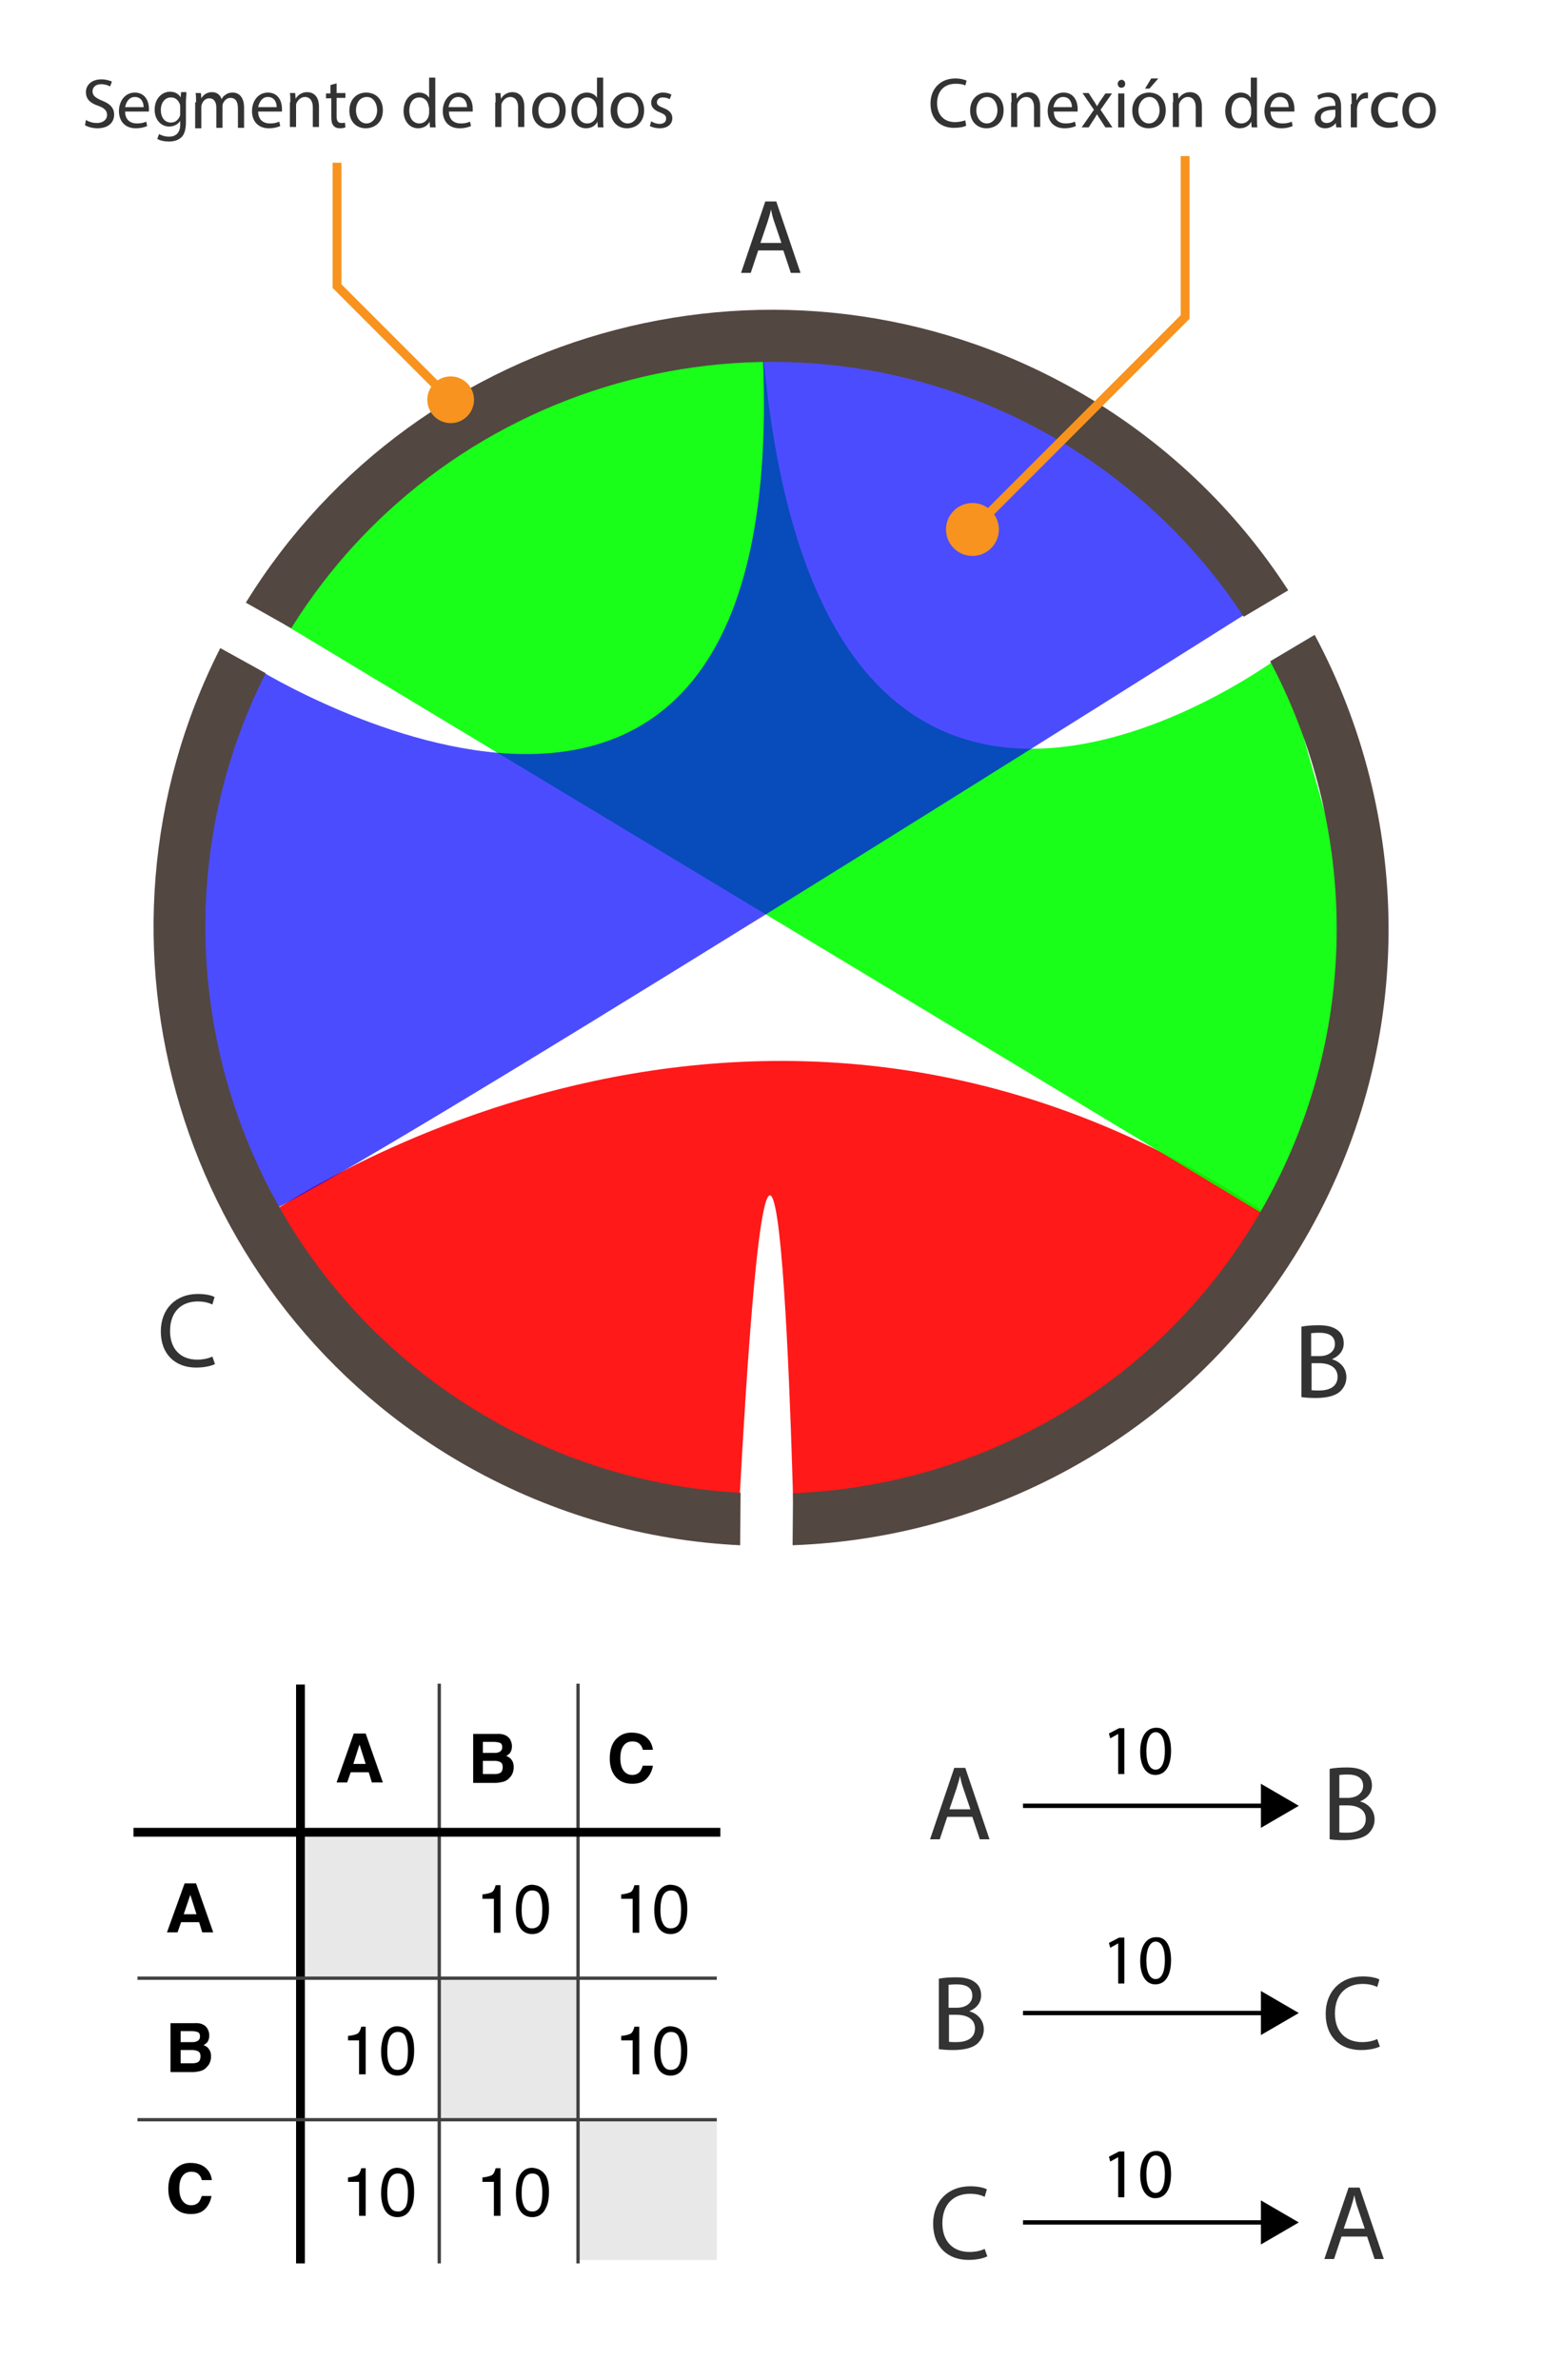
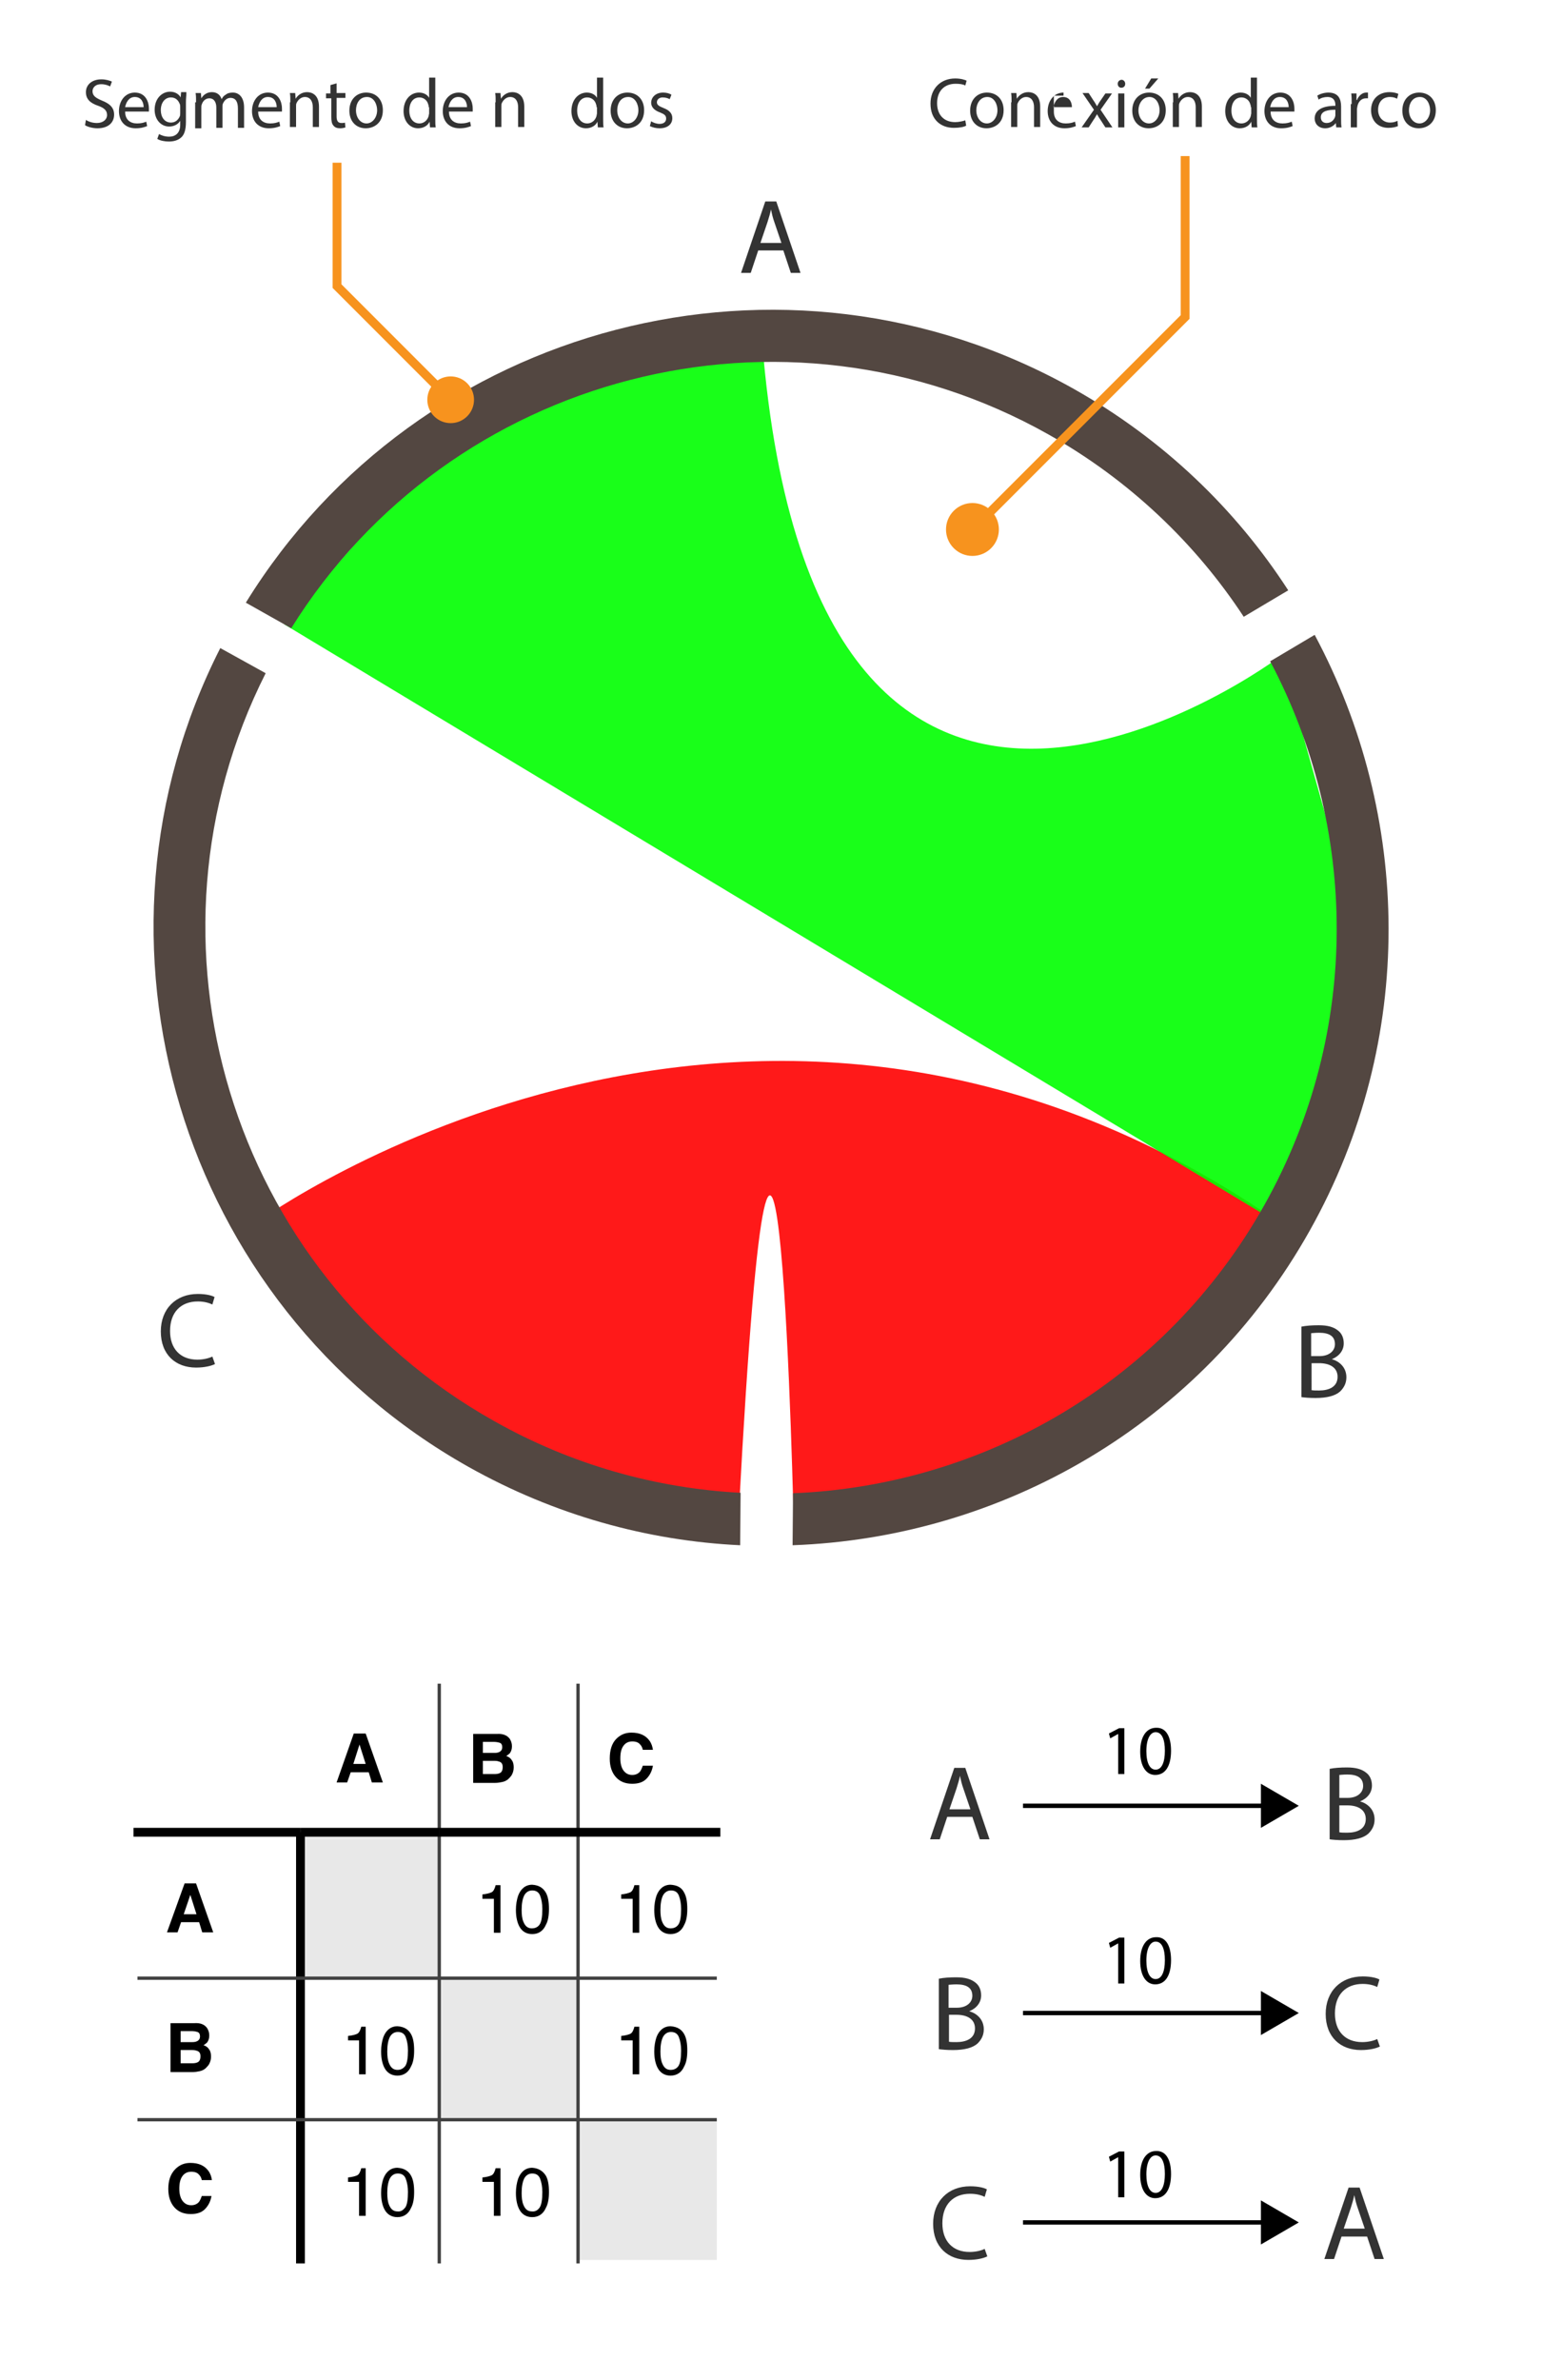
<svg xmlns="http://www.w3.org/2000/svg" xmlns:xlink="http://www.w3.org/1999/xlink" version="1.1" id="Layer_3" x="0px" y="0px" viewBox="0 0 350 539.9" style="enable-background:new 0 0 350 539.9;" xml:space="preserve">
  <style type="text/css">
	.st0{opacity:0.9;fill:#FF0000;}
	.st1{opacity:0.9;fill:#00FF00;}
	.st2{opacity:0.7;fill:#0000FF;}
	.st3{fill:#534741;}
	.st4{fill:#333333;}
	.st5{fill:none;stroke:#F7931E;stroke-width:2;}
	.st6{fill:#F7931E;}
	.st7{fill:#E8E8E8;}
	.st8{clip-path:url(#SVGID_2_);}
	.st9{clip-path:url(#SVGID_4_);}
	.st10{clip-path:url(#SVGID_6_);}
	.st11{clip-path:url(#SVGID_8_);}
	.st12{clip-path:url(#SVGID_10_);}
	.st13{clip-path:url(#SVGID_12_);}
	.st14{clip-path:url(#SVGID_14_);}
	.st15{clip-path:url(#SVGID_16_);}
	.st16{fill:none;stroke:#000000;stroke-width:2;}
	.st17{fill:none;stroke:#404040;stroke-width:0.75;}
	.st18{fill:none;stroke:#000000;}
</style>
  <g>
    <path class="st0" d="M58.8,276.9c0,0,114.2-82.7,233.4,1.7c0.8,2.7-54.5,52.6-54.5,52.6l-57.5,16.1c0,0-3.7-168.4-12.5-4.4   c0.4,1.3-71.1-21.2-71.1-21.2L58.8,276.9z" />
    <path class="st1" d="M64.5,141.6l225.1,135.5l19.9-61.5l-18.8-66.8c0,0-105.6,79.7-117.7-71.2c-0.5,0.9-66.7,16.6-66.7,16.6   L64.5,141.6z" />
-     <path class="st2" d="M58.2,151.6c0,0,123.1,76.5,114.8-74l66.4,12.3l44.2,48.8c0,0-217.8,137.6-226,137.5   C49.6,276,37.3,213,37.3,213L58.2,151.6z" />
    <g>
      <path class="st3" d="M66.1,142.5c36-57.8,111.8-77.7,171.8-44c18.5,10.4,33.5,24.8,44.4,41.4l10.1-6    c-11.9-18.4-28.3-34.2-48.7-45.7C178,51.3,95,73.2,55.8,136.7L66.1,142.5z" />
      <path class="st3" d="M298.4,144l-10.1,6c19.8,37.4,20.9,83.7-1.3,123.3c-22.6,40.3-63.9,63.7-107,65.4l-0.1,11.8    c47.3-1.7,92.6-27.2,117.4-71.4C321.6,235.8,320.3,184.9,298.4,144z" />
      <path class="st3" d="M168.1,338.6c-19.1-1-38.3-6.3-56-16.3c-60-33.7-82.5-108.8-51.8-169.6L50,147    c-33.8,66.5-9.3,148.8,56.3,185.7c19.6,11,40.7,16.8,61.7,17.8L168.1,338.6z" />
    </g>
  </g>
  <g>
    <path class="st4" d="M172.1,56.8l-1.7,5.1h-2.2l5.5-16.2h2.5l5.5,16.2h-2.2l-1.7-5.1H172.1z M177.4,55.2l-1.6-4.7   c-0.4-1.1-0.6-2-0.8-3h0c-0.2,1-0.5,1.9-0.8,2.9l-1.6,4.7H177.4z" />
  </g>
  <g>
    <path class="st4" d="M295.5,300.9c0.9-0.2,2.4-0.3,3.8-0.3c2.1,0,3.4,0.4,4.4,1.2c0.8,0.6,1.3,1.6,1.3,2.9c0,1.6-1,2.9-2.7,3.6v0   c1.5,0.4,3.3,1.7,3.3,4.1c0,1.4-0.6,2.4-1.4,3.2c-1.1,1-3,1.5-5.6,1.5c-1.4,0-2.5-0.1-3.2-0.2V300.9z M297.6,307.6h1.9   c2.2,0,3.5-1.2,3.5-2.7c0-1.9-1.4-2.6-3.6-2.6c-1,0-1.5,0.1-1.8,0.1V307.6z M297.6,315.3c0.4,0.1,1,0.1,1.8,0.1   c2.2,0,4.2-0.8,4.2-3.1c0-2.2-1.9-3.1-4.2-3.1h-1.7V315.3z" />
  </g>
  <g>
    <path class="st4" d="M48.8,309.4c-0.8,0.4-2.3,0.8-4.3,0.8c-4.6,0-8-2.9-8-8.2c0-5.1,3.4-8.5,8.4-8.5c2,0,3.3,0.4,3.8,0.7l-0.5,1.7   c-0.8-0.4-1.9-0.7-3.3-0.7c-3.8,0-6.3,2.4-6.3,6.7c0,4,2.3,6.5,6.2,6.5c1.3,0,2.6-0.3,3.4-0.7L48.8,309.4z" />
  </g>
  <g>
    <path class="st4" d="M19.5,27.2c0.6,0.4,1.5,0.7,2.5,0.7c1.4,0,2.3-0.8,2.3-1.8c0-1-0.6-1.6-2-2.1c-1.8-0.6-2.8-1.5-2.8-3.1   c0-1.7,1.4-2.9,3.5-2.9c1.1,0,1.9,0.3,2.4,0.5l-0.4,1.1c-0.4-0.2-1.1-0.5-2-0.5c-1.5,0-2,0.9-2,1.6c0,1,0.7,1.5,2.1,2.1   c1.8,0.7,2.8,1.6,2.8,3.2c0,1.7-1.2,3.1-3.8,3.1c-1,0-2.2-0.3-2.8-0.7L19.5,27.2z" />
    <path class="st4" d="M28.4,25.3c0,1.9,1.2,2.7,2.7,2.7c1,0,1.6-0.2,2.1-0.4l0.2,1c-0.5,0.2-1.3,0.5-2.6,0.5c-2.4,0-3.8-1.6-3.8-3.9   s1.4-4.2,3.6-4.2c2.5,0,3.2,2.2,3.2,3.6c0,0.3,0,0.5,0,0.7H28.4z M32.6,24.3c0-0.9-0.4-2.3-2-2.3c-1.4,0-2,1.3-2.2,2.3H32.6z" />
    <path class="st4" d="M42.3,21.1c0,0.6-0.1,1.2-0.1,2.1v4.5c0,1.8-0.4,2.9-1.1,3.5c-0.8,0.7-1.8,0.9-2.8,0.9c-0.9,0-2-0.2-2.6-0.6   l0.4-1.1c0.5,0.3,1.3,0.6,2.3,0.6c1.4,0,2.5-0.8,2.5-2.7v-0.9h0c-0.4,0.7-1.3,1.3-2.5,1.3c-1.9,0-3.3-1.6-3.3-3.8   c0-2.6,1.7-4.1,3.5-4.1c1.3,0,2.1,0.7,2.4,1.3h0l0.1-1.2H42.3z M40.9,24.2c0-0.2,0-0.4-0.1-0.6c-0.3-0.8-0.9-1.5-2-1.5   c-1.3,0-2.3,1.1-2.3,2.9c0,1.5,0.8,2.8,2.3,2.8c0.9,0,1.6-0.5,2-1.4c0.1-0.2,0.1-0.5,0.1-0.8V24.2z" />
    <path class="st4" d="M44.5,23.2c0-0.8,0-1.5-0.1-2.1h1.2l0.1,1.2h0c0.4-0.7,1.2-1.4,2.4-1.4c1.1,0,1.9,0.6,2.2,1.6h0   c0.2-0.4,0.5-0.8,0.9-1c0.5-0.4,1-0.5,1.7-0.5c1,0,2.5,0.7,2.5,3.4v4.6h-1.4v-4.4c0-1.5-0.5-2.4-1.7-2.4c-0.8,0-1.4,0.6-1.7,1.3   c-0.1,0.2-0.1,0.4-0.1,0.7v4.8h-1.4v-4.6c0-1.2-0.5-2.1-1.6-2.1c-0.9,0-1.5,0.7-1.7,1.4c-0.1,0.2-0.1,0.4-0.1,0.7v4.7h-1.4V23.2z" />
    <path class="st4" d="M58.6,25.3c0,1.9,1.2,2.7,2.7,2.7c1,0,1.6-0.2,2.1-0.4l0.2,1c-0.5,0.2-1.3,0.5-2.6,0.5c-2.4,0-3.8-1.6-3.8-3.9   s1.4-4.2,3.6-4.2c2.5,0,3.2,2.2,3.2,3.6c0,0.3,0,0.5,0,0.7H58.6z M62.8,24.3c0-0.9-0.4-2.3-2-2.3c-1.4,0-2,1.3-2.2,2.3H62.8z" />
    <path class="st4" d="M65.9,23.2c0-0.8,0-1.5-0.1-2.1h1.2l0.1,1.3h0c0.4-0.7,1.3-1.5,2.6-1.5c1.1,0,2.7,0.6,2.7,3.3v4.6h-1.4v-4.5   c0-1.2-0.5-2.3-1.8-2.3c-0.9,0-1.6,0.7-1.9,1.4c-0.1,0.2-0.1,0.4-0.1,0.7v4.7h-1.4V23.2z" />
    <path class="st4" d="M76.4,18.9v2.2h2v1.1h-2v4.2c0,1,0.3,1.5,1.1,1.5c0.4,0,0.6,0,0.8-0.1l0.1,1.1c-0.3,0.1-0.7,0.2-1.2,0.2   c-0.7,0-1.2-0.2-1.5-0.6c-0.4-0.4-0.5-1.1-0.5-2v-4.2h-1.2v-1.1H75v-1.9L76.4,18.9z" />
    <path class="st4" d="M86.9,25c0,2.9-2,4.1-3.9,4.1c-2.1,0-3.7-1.5-3.7-4c0-2.6,1.7-4.1,3.8-4.1C85.4,21,86.9,22.6,86.9,25z    M80.8,25c0,1.7,1,3,2.4,3c1.3,0,2.4-1.3,2.4-3c0-1.3-0.7-3-2.3-3C81.5,22,80.8,23.6,80.8,25z" />
    <path class="st4" d="M98.8,17.5v9.4c0,0.7,0,1.5,0.1,2h-1.3l-0.1-1.3h0c-0.4,0.9-1.4,1.5-2.6,1.5c-1.9,0-3.3-1.6-3.3-3.9   c0-2.6,1.6-4.2,3.5-4.2c1.2,0,2,0.6,2.3,1.2h0v-4.6H98.8z M97.3,24.3c0-0.2,0-0.4-0.1-0.6c-0.2-0.9-1-1.6-2-1.6   c-1.5,0-2.3,1.3-2.3,3c0,1.6,0.8,2.9,2.3,2.9c0.9,0,1.8-0.6,2.1-1.7c0-0.2,0.1-0.4,0.1-0.6V24.3z" />
    <path class="st4" d="M101.9,25.3c0,1.9,1.2,2.7,2.7,2.7c1,0,1.6-0.2,2.1-0.4l0.2,1c-0.5,0.2-1.3,0.5-2.6,0.5   c-2.4,0-3.8-1.6-3.8-3.9s1.4-4.2,3.6-4.2c2.5,0,3.2,2.2,3.2,3.6c0,0.3,0,0.5,0,0.7H101.9z M106,24.3c0-0.9-0.4-2.3-2-2.3   c-1.4,0-2,1.3-2.2,2.3H106z" />
    <path class="st4" d="M112.5,23.2c0-0.8,0-1.5-0.1-2.1h1.2l0.1,1.3h0c0.4-0.7,1.3-1.5,2.6-1.5c1.1,0,2.7,0.6,2.7,3.3v4.6h-1.4v-4.5   c0-1.2-0.5-2.3-1.8-2.3c-0.9,0-1.6,0.7-1.9,1.4c-0.1,0.2-0.1,0.4-0.1,0.7v4.7h-1.4V23.2z" />
-     <path class="st4" d="M128.4,25c0,2.9-2,4.1-3.9,4.1c-2.1,0-3.7-1.5-3.7-4c0-2.6,1.7-4.1,3.8-4.1C126.9,21,128.4,22.6,128.4,25z    M122.2,25c0,1.7,1,3,2.4,3c1.3,0,2.4-1.3,2.4-3c0-1.3-0.7-3-2.3-3C123,22,122.2,23.6,122.2,25z" />
    <path class="st4" d="M136.9,17.5v9.4c0,0.7,0,1.5,0.1,2h-1.3l-0.1-1.3h0c-0.4,0.9-1.4,1.5-2.6,1.5c-1.9,0-3.3-1.6-3.3-3.9   c0-2.6,1.6-4.2,3.5-4.2c1.2,0,2,0.6,2.3,1.2h0v-4.6H136.9z M135.4,24.3c0-0.2,0-0.4-0.1-0.6c-0.2-0.9-1-1.6-2-1.6   c-1.5,0-2.3,1.3-2.3,3c0,1.6,0.8,2.9,2.3,2.9c0.9,0,1.8-0.6,2.1-1.7c0-0.2,0.1-0.4,0.1-0.6V24.3z" />
    <path class="st4" d="M146.2,25c0,2.9-2,4.1-3.9,4.1c-2.1,0-3.7-1.5-3.7-4c0-2.6,1.7-4.1,3.8-4.1C144.7,21,146.2,22.6,146.2,25z    M140.1,25c0,1.7,1,3,2.4,3c1.3,0,2.4-1.3,2.4-3c0-1.3-0.7-3-2.3-3C140.8,22,140.1,23.6,140.1,25z" />
    <path class="st4" d="M147.8,27.5c0.4,0.3,1.2,0.6,1.9,0.6c1,0,1.5-0.5,1.5-1.2c0-0.7-0.4-1-1.4-1.4c-1.4-0.5-2-1.3-2-2.2   c0-1.2,1-2.3,2.7-2.3c0.8,0,1.5,0.2,1.9,0.5l-0.4,1c-0.3-0.2-0.9-0.4-1.6-0.4c-0.8,0-1.3,0.5-1.3,1.1c0,0.6,0.5,0.9,1.5,1.3   c1.3,0.5,2,1.2,2,2.3c0,1.4-1.1,2.3-2.9,2.3c-0.8,0-1.6-0.2-2.2-0.5L147.8,27.5z" />
  </g>
  <g>
    <g>
      <path class="st4" d="M219.3,28.5c-0.5,0.3-1.5,0.5-2.8,0.5c-3,0-5.3-1.9-5.3-5.5c0-3.4,2.3-5.7,5.6-5.7c1.3,0,2.2,0.3,2.6,0.5    l-0.3,1.1c-0.5-0.3-1.3-0.4-2.2-0.4c-2.5,0-4.2,1.6-4.2,4.4c0,2.6,1.5,4.3,4.1,4.3c0.8,0,1.7-0.2,2.3-0.4L219.3,28.5z" />
      <path class="st4" d="M227.8,25c0,2.9-2,4.1-3.9,4.1c-2.1,0-3.7-1.5-3.7-4c0-2.6,1.7-4.1,3.8-4.1C226.3,21,227.8,22.6,227.8,25z     M221.6,25c0,1.7,1,3,2.4,3c1.3,0,2.4-1.3,2.4-3c0-1.3-0.7-3-2.3-3C222.4,22,221.6,23.6,221.6,25z" />
      <path class="st4" d="M229.6,23.2c0-0.8,0-1.5-0.1-2.1h1.2l0.1,1.3h0c0.4-0.7,1.3-1.5,2.6-1.5c1.1,0,2.7,0.6,2.7,3.3v4.6h-1.4v-4.5    c0-1.2-0.5-2.3-1.8-2.3c-0.9,0-1.6,0.7-1.9,1.4c-0.1,0.2-0.1,0.4-0.1,0.7v4.7h-1.4V23.2z" />
-       <path class="st4" d="M239.2,25.3c0,1.9,1.2,2.7,2.7,2.7c1,0,1.6-0.2,2.1-0.4l0.2,1c-0.5,0.2-1.3,0.5-2.6,0.5    c-2.4,0-3.8-1.6-3.8-3.9s1.4-4.2,3.6-4.2c2.5,0,3.2,2.2,3.2,3.6c0,0.3,0,0.5,0,0.7H239.2z M243.3,24.3c0-0.9-0.4-2.3-2-2.3    c-1.4,0-2,1.3-2.2,2.3H243.3z" />
+       <path class="st4" d="M239.2,25.3c0,1.9,1.2,2.7,2.7,2.7c1,0,1.6-0.2,2.1-0.4l0.2,1c-0.5,0.2-1.3,0.5-2.6,0.5    c-2.4,0-3.8-1.6-3.8-3.9s1.4-4.2,3.6-4.2c0,0.3,0,0.5,0,0.7H239.2z M243.3,24.3c0-0.9-0.4-2.3-2-2.3    c-1.4,0-2,1.3-2.2,2.3H243.3z" />
      <path class="st4" d="M247.1,21.1l1.1,1.7c0.3,0.4,0.5,0.8,0.8,1.3h0c0.3-0.5,0.5-0.9,0.8-1.3l1.1-1.6h1.5l-2.6,3.7l2.7,4h-1.6    l-1.1-1.7c-0.3-0.4-0.6-0.9-0.8-1.3h0c-0.3,0.5-0.5,0.9-0.8,1.3l-1.1,1.7h-1.6l2.8-4l-2.6-3.8H247.1z" />
      <path class="st4" d="M255.4,19c0,0.5-0.3,0.9-0.9,0.9c-0.5,0-0.8-0.4-0.8-0.9c0-0.5,0.4-0.9,0.9-0.9C255,18.1,255.4,18.5,255.4,19    z M253.8,28.9v-7.7h1.4v7.7H253.8z" />
      <path class="st4" d="M264.6,25c0,2.9-2,4.1-3.9,4.1c-2.1,0-3.7-1.5-3.7-4c0-2.6,1.7-4.1,3.8-4.1C263.1,21,264.6,22.6,264.6,25z     M258.4,25c0,1.7,1,3,2.4,3c1.3,0,2.4-1.3,2.4-3c0-1.3-0.7-3-2.3-3S258.4,23.6,258.4,25z M262.9,17.8l-2,2.3h-1l1.4-2.3H262.9z" />
      <path class="st4" d="M266.3,23.2c0-0.8,0-1.5-0.1-2.1h1.2l0.1,1.3h0c0.4-0.7,1.3-1.5,2.6-1.5c1.1,0,2.7,0.6,2.7,3.3v4.6h-1.4v-4.5    c0-1.2-0.5-2.3-1.8-2.3c-0.9,0-1.6,0.7-1.9,1.4c-0.1,0.2-0.1,0.4-0.1,0.7v4.7h-1.4V23.2z" />
      <path class="st4" d="M285.3,17.5v9.4c0,0.7,0,1.5,0.1,2h-1.3l-0.1-1.3h0c-0.4,0.9-1.4,1.5-2.6,1.5c-1.9,0-3.3-1.6-3.3-3.9    c0-2.6,1.6-4.2,3.5-4.2c1.2,0,2,0.6,2.3,1.2h0v-4.6H285.3z M283.9,24.3c0-0.2,0-0.4-0.1-0.6c-0.2-0.9-1-1.6-2-1.6    c-1.5,0-2.3,1.3-2.3,3c0,1.6,0.8,2.9,2.3,2.9c0.9,0,1.8-0.6,2.1-1.7c0-0.2,0.1-0.4,0.1-0.6V24.3z" />
      <path class="st4" d="M288.4,25.3c0,1.9,1.2,2.7,2.7,2.7c1,0,1.6-0.2,2.1-0.4l0.2,1c-0.5,0.2-1.3,0.5-2.6,0.5    c-2.4,0-3.8-1.6-3.8-3.9s1.4-4.2,3.6-4.2c2.5,0,3.2,2.2,3.2,3.6c0,0.3,0,0.5,0,0.7H288.4z M292.5,24.3c0-0.9-0.4-2.3-2-2.3    c-1.4,0-2,1.3-2.2,2.3H292.5z" />
      <path class="st4" d="M303.3,28.9l-0.1-1h0c-0.4,0.6-1.3,1.2-2.4,1.2c-1.6,0-2.4-1.1-2.4-2.2c0-1.9,1.7-2.9,4.7-2.9v-0.2    c0-0.6-0.2-1.8-1.8-1.8c-0.7,0-1.5,0.2-2,0.6l-0.3-0.9c0.6-0.4,1.6-0.7,2.5-0.7c2.4,0,2.9,1.6,2.9,3.2V27c0,0.7,0,1.3,0.1,1.9    H303.3z M303.1,24.9c-1.5,0-3.3,0.2-3.3,1.7c0,0.9,0.6,1.3,1.3,1.3c1,0,1.6-0.6,1.9-1.3c0-0.1,0.1-0.3,0.1-0.4V24.9z" />
      <path class="st4" d="M306.8,23.6c0-0.9,0-1.7-0.1-2.4h1.2l0,1.5h0.1c0.4-1,1.2-1.7,2.1-1.7c0.2,0,0.3,0,0.4,0v1.3    c-0.1,0-0.3,0-0.5,0c-1,0-1.7,0.8-1.9,1.8c0,0.2-0.1,0.4-0.1,0.7v4.1h-1.4V23.6z" />
      <path class="st4" d="M317.3,28.6c-0.4,0.2-1.2,0.4-2.2,0.4c-2.3,0-3.9-1.6-3.9-4c0-2.4,1.6-4.1,4.2-4.1c0.8,0,1.6,0.2,2,0.4    l-0.3,1.1c-0.3-0.2-0.9-0.4-1.6-0.4c-1.8,0-2.7,1.3-2.7,2.9c0,1.8,1.2,2.9,2.7,2.9c0.8,0,1.3-0.2,1.7-0.4L317.3,28.6z" />
      <path class="st4" d="M325.9,25c0,2.9-2,4.1-3.9,4.1c-2.1,0-3.7-1.5-3.7-4c0-2.6,1.7-4.1,3.8-4.1C324.4,21,325.9,22.6,325.9,25z     M319.8,25c0,1.7,1,3,2.4,3c1.3,0,2.4-1.3,2.4-3c0-1.3-0.7-3-2.3-3C320.5,22,319.8,23.6,319.8,25z" />
    </g>
  </g>
  <g>
    <g>
      <polyline class="st5" points="76.5,36.9 76.5,64.9 102.5,90.9   " />
      <g>
        <ellipse transform="matrix(0.707 -0.707 0.707 0.707 -34.16 98.879)" class="st6" cx="102.3" cy="90.7" rx="5.3" ry="5.3" />
      </g>
    </g>
  </g>
  <g>
    <g>
      <polyline class="st5" points="269,35.4 269,71.9 220.5,120.4   " />
      <g>
        <ellipse transform="matrix(0.707 -0.707 0.707 0.707 -20.294 191.293)" class="st6" cx="220.8" cy="120.1" rx="6" ry="6" />
      </g>
    </g>
  </g>
  <g>
    <g>
      <rect x="68.2" y="415.6" class="st7" width="31.5" height="33.1" />
      <rect x="99.7" y="448.7" class="st7" width="31.5" height="32.1" />
      <rect x="131.2" y="480.8" class="st7" width="31.5" height="31.8" />
    </g>
    <g>
      <g>
        <path d="M80.3,393.2H83l3.9,11.1h-2.5l-0.7-2.3h-4.1l-0.8,2.3h-2.4L80.3,393.2z M80.2,400.1H83l-1.4-4.4L80.2,400.1z" />
      </g>
    </g>
    <g>
      <g>
        <path d="M115.7,394.4c0.3,0.5,0.5,1,0.5,1.7c0,0.7-0.2,1.2-0.5,1.6c-0.2,0.2-0.5,0.4-0.8,0.6c0.6,0.2,1,0.5,1.3,1     c0.3,0.4,0.4,1,0.4,1.6c0,0.7-0.2,1.3-0.5,1.8c-0.2,0.3-0.5,0.6-0.8,0.9c-0.4,0.3-0.8,0.5-1.3,0.6s-1,0.2-1.6,0.2h-5v-11.1h5.4     C114.1,393.2,115.1,393.6,115.7,394.4z M109.6,395.1v2.5h2.7c0.5,0,0.9-0.1,1.2-0.3c0.3-0.2,0.5-0.5,0.5-1c0-0.5-0.2-0.9-0.6-1     c-0.3-0.1-0.8-0.2-1.3-0.2H109.6z M109.6,399.4v3h2.7c0.5,0,0.9-0.1,1.1-0.2c0.5-0.2,0.7-0.7,0.7-1.4c0-0.6-0.2-1-0.7-1.2     c-0.3-0.1-0.6-0.2-1.1-0.2H109.6z" />
      </g>
    </g>
    <g>
      <g>
        <path d="M139.9,394.4c0.9-0.9,2-1.4,3.4-1.4c1.9,0,3.2,0.6,4.1,1.8c0.5,0.7,0.7,1.4,0.8,2.1h-2.3c-0.1-0.5-0.3-0.9-0.6-1.2     c-0.4-0.5-1-0.7-1.8-0.7c-0.8,0-1.5,0.3-2,1c-0.5,0.7-0.7,1.6-0.7,2.9c0,1.2,0.3,2.2,0.8,2.8c0.5,0.6,1.1,0.9,1.9,0.9     c0.8,0,1.4-0.3,1.8-0.8c0.2-0.3,0.4-0.7,0.6-1.3h2.3c-0.2,1.2-0.7,2.2-1.5,3s-1.9,1.1-3.2,1.1c-1.6,0-2.8-0.5-3.7-1.5     c-0.9-1-1.4-2.4-1.4-4.2C138.4,396.9,138.9,395.4,139.9,394.4z" />
      </g>
    </g>
    <g>
      <defs>
        <rect id="SVGID_1_" x="31.3" y="417.2" width="35.3" height="31.5" />
      </defs>
      <clipPath id="SVGID_2_">
        <use xlink:href="#SVGID_1_" style="overflow:visible;" />
      </clipPath>
      <g class="st8">
        <path d="M41.9,427.2h2.6l3.9,11.1h-2.5l-0.7-2.3h-4.1l-0.8,2.3h-2.4L41.9,427.2z M41.7,434.2h2.9l-1.4-4.4L41.7,434.2z" />
      </g>
    </g>
    <g>
      <defs>
        <rect id="SVGID_3_" x="100.3" y="417.2" width="30.3" height="30.9" />
      </defs>
      <clipPath id="SVGID_4_">
        <use xlink:href="#SVGID_3_" style="overflow:visible;" />
      </clipPath>
      <g class="st9">
        <path d="M109.5,430.7v-1c1-0.1,1.7-0.3,2.1-0.5c0.4-0.2,0.7-0.8,0.9-1.6h1.1v10.8h-1.5v-7.7H109.5z" />
        <path d="M123.9,429.3c0.5,0.9,0.7,2.1,0.7,3.7c0,1.5-0.2,2.7-0.7,3.6c-0.6,1.4-1.7,2.1-3.1,2.1c-1.3,0-2.3-0.6-2.9-1.7     c-0.5-0.9-0.8-2.2-0.8-3.8c0-1.2,0.2-2.3,0.5-3.2c0.6-1.6,1.7-2.5,3.2-2.5C122.2,427.6,123.2,428.1,123.9,429.3z M122.5,436.5     c0.4-0.6,0.6-1.8,0.6-3.5c0-1.2-0.2-2.2-0.5-3c-0.3-0.8-0.9-1.2-1.8-1.2c-0.8,0-1.4,0.4-1.8,1.1c-0.4,0.8-0.6,1.9-0.6,3.3     c0,1.1,0.1,2,0.4,2.7c0.4,1,1,1.5,1.9,1.5C121.5,437.4,122.1,437.1,122.5,436.5z" />
      </g>
    </g>
    <g>
      <defs>
        <rect id="SVGID_5_" x="131.8" y="417.2" width="30.9" height="30.9" />
      </defs>
      <clipPath id="SVGID_6_">
        <use xlink:href="#SVGID_5_" style="overflow:visible;" />
      </clipPath>
      <g class="st10">
        <path d="M141,430.7v-1c1-0.1,1.7-0.3,2.1-0.5c0.4-0.2,0.7-0.8,0.9-1.6h1.1v10.8h-1.5v-7.7H141z" />
        <path d="M155.3,429.3c0.5,0.9,0.7,2.1,0.7,3.7c0,1.5-0.2,2.7-0.7,3.6c-0.6,1.4-1.7,2.1-3.1,2.1c-1.3,0-2.3-0.6-2.9-1.7     c-0.5-0.9-0.8-2.2-0.8-3.8c0-1.2,0.2-2.3,0.5-3.2c0.6-1.6,1.7-2.5,3.2-2.5C153.7,427.6,154.7,428.1,155.3,429.3z M154,436.5     c0.4-0.6,0.6-1.8,0.6-3.5c0-1.2-0.2-2.2-0.5-3c-0.3-0.8-0.9-1.2-1.8-1.2c-0.8,0-1.4,0.4-1.8,1.1c-0.4,0.8-0.6,1.9-0.6,3.3     c0,1.1,0.1,2,0.4,2.7c0.4,1,1,1.5,1.9,1.5C153,437.4,153.6,437.1,154,436.5z" />
      </g>
    </g>
    <g>
      <defs>
        <rect id="SVGID_7_" x="31.3" y="448.7" width="35.3" height="32.1" />
      </defs>
      <clipPath id="SVGID_8_">
        <use xlink:href="#SVGID_7_" style="overflow:visible;" />
      </clipPath>
      <g class="st11">
        <path d="M47,460c0.3,0.5,0.5,1,0.5,1.7c0,0.7-0.2,1.2-0.5,1.6c-0.2,0.2-0.5,0.4-0.8,0.6c0.6,0.2,1,0.5,1.3,1     c0.3,0.4,0.4,1,0.4,1.6c0,0.7-0.2,1.3-0.5,1.8c-0.2,0.3-0.5,0.6-0.8,0.9c-0.4,0.3-0.8,0.5-1.3,0.6s-1,0.2-1.6,0.2h-5v-11.1h5.4     C45.5,458.8,46.4,459.2,47,460z M41,460.7v2.5h2.7c0.5,0,0.9-0.1,1.2-0.3c0.3-0.2,0.5-0.5,0.5-1c0-0.5-0.2-0.9-0.6-1     c-0.3-0.1-0.8-0.2-1.3-0.2H41z M41,465v3h2.7c0.5,0,0.9-0.1,1.1-0.2c0.5-0.2,0.7-0.7,0.7-1.4c0-0.6-0.2-1-0.7-1.2     c-0.3-0.1-0.6-0.2-1.1-0.2H41z" />
      </g>
    </g>
    <g>
      <defs>
        <rect id="SVGID_9_" x="69.8" y="449.3" width="29.4" height="30.9" />
      </defs>
      <clipPath id="SVGID_10_">
        <use xlink:href="#SVGID_9_" style="overflow:visible;" />
      </clipPath>
      <g class="st12">
        <path d="M79,462.8v-1c1-0.1,1.7-0.3,2.1-0.5c0.4-0.2,0.7-0.8,0.9-1.6H83v10.8h-1.5v-7.7H79z" />
        <path d="M93.3,461.4c0.5,0.9,0.7,2.1,0.7,3.7c0,1.5-0.2,2.7-0.7,3.6c-0.6,1.4-1.7,2.1-3.1,2.1c-1.3,0-2.3-0.6-2.9-1.7     c-0.5-0.9-0.8-2.2-0.8-3.8c0-1.2,0.2-2.3,0.5-3.2c0.6-1.6,1.7-2.5,3.2-2.5C91.7,459.7,92.7,460.3,93.3,461.4z M92,468.6     c0.4-0.6,0.6-1.8,0.6-3.5c0-1.2-0.2-2.2-0.5-3c-0.3-0.8-0.9-1.2-1.8-1.2c-0.8,0-1.4,0.4-1.8,1.1c-0.4,0.8-0.6,1.9-0.6,3.3     c0,1.1,0.1,2,0.4,2.7c0.4,1,1,1.5,1.9,1.5C91,469.5,91.5,469.2,92,468.6z" />
      </g>
    </g>
    <g>
      <defs>
        <rect id="SVGID_11_" x="131.8" y="449.3" width="30.9" height="30.9" />
      </defs>
      <clipPath id="SVGID_12_">
        <use xlink:href="#SVGID_11_" style="overflow:visible;" />
      </clipPath>
      <g class="st13">
        <path d="M141,462.8v-1c1-0.1,1.7-0.3,2.1-0.5c0.4-0.2,0.7-0.8,0.9-1.6h1.1v10.8h-1.5v-7.7H141z" />
        <path d="M155.3,461.4c0.5,0.9,0.7,2.1,0.7,3.7c0,1.5-0.2,2.7-0.7,3.6c-0.6,1.4-1.7,2.1-3.1,2.1c-1.3,0-2.3-0.6-2.9-1.7     c-0.5-0.9-0.8-2.2-0.8-3.8c0-1.2,0.2-2.3,0.5-3.2c0.6-1.6,1.7-2.5,3.2-2.5C153.7,459.7,154.7,460.3,155.3,461.4z M154,468.6     c0.4-0.6,0.6-1.8,0.6-3.5c0-1.2-0.2-2.2-0.5-3c-0.3-0.8-0.9-1.2-1.8-1.2c-0.8,0-1.4,0.4-1.8,1.1c-0.4,0.8-0.6,1.9-0.6,3.3     c0,1.1,0.1,2,0.4,2.7c0.4,1,1,1.5,1.9,1.5C153,469.5,153.6,469.2,154,468.6z" />
      </g>
    </g>
    <g>
      <g>
        <path d="M39.8,492c0.9-0.9,2-1.4,3.4-1.4c1.9,0,3.2,0.6,4.1,1.8c0.5,0.7,0.7,1.4,0.8,2.1h-2.3c-0.1-0.5-0.3-0.9-0.6-1.2     c-0.4-0.5-1-0.7-1.8-0.7c-0.8,0-1.5,0.3-2,1c-0.5,0.7-0.7,1.6-0.7,2.9c0,1.2,0.3,2.2,0.8,2.8c0.5,0.6,1.1,0.9,1.9,0.9     c0.8,0,1.4-0.3,1.8-0.8c0.2-0.3,0.4-0.7,0.6-1.3H48c-0.2,1.2-0.7,2.2-1.5,3s-1.9,1.1-3.2,1.1c-1.6,0-2.8-0.5-3.7-1.5     c-0.9-1-1.4-2.4-1.4-4.2C38.2,494.6,38.7,493.1,39.8,492z" />
      </g>
    </g>
    <g>
      <defs>
        <rect id="SVGID_13_" x="69.8" y="481.4" width="29.4" height="30.9" />
      </defs>
      <clipPath id="SVGID_14_">
        <use xlink:href="#SVGID_13_" style="overflow:visible;" />
      </clipPath>
      <g class="st14">
        <path d="M79,494.9v-1c1-0.1,1.7-0.3,2.1-0.5c0.4-0.2,0.7-0.8,0.9-1.6H83v10.8h-1.5v-7.7H79z" />
        <path d="M93.3,493.5c0.5,0.9,0.7,2.1,0.7,3.7c0,1.5-0.2,2.7-0.7,3.6c-0.6,1.4-1.7,2.1-3.1,2.1c-1.3,0-2.3-0.6-2.9-1.7     c-0.5-0.9-0.8-2.2-0.8-3.8c0-1.2,0.2-2.3,0.5-3.2c0.6-1.6,1.7-2.5,3.2-2.5C91.7,491.8,92.7,492.4,93.3,493.5z M92,500.7     c0.4-0.6,0.6-1.8,0.6-3.5c0-1.2-0.2-2.2-0.5-3c-0.3-0.8-0.9-1.2-1.8-1.2c-0.8,0-1.4,0.4-1.8,1.1c-0.4,0.8-0.6,1.9-0.6,3.3     c0,1.1,0.1,2,0.4,2.7c0.4,1,1,1.5,1.9,1.5C91,501.7,91.5,501.3,92,500.7z" />
      </g>
    </g>
    <g>
      <defs>
        <rect id="SVGID_15_" x="100.3" y="481.4" width="30.3" height="30.9" />
      </defs>
      <clipPath id="SVGID_16_">
        <use xlink:href="#SVGID_15_" style="overflow:visible;" />
      </clipPath>
      <g class="st15">
        <path d="M109.5,494.9v-1c1-0.1,1.7-0.3,2.1-0.5c0.4-0.2,0.7-0.8,0.9-1.6h1.1v10.8h-1.5v-7.7H109.5z" />
        <path d="M123.9,493.5c0.5,0.9,0.7,2.1,0.7,3.7c0,1.5-0.2,2.7-0.7,3.6c-0.6,1.4-1.7,2.1-3.1,2.1c-1.3,0-2.3-0.6-2.9-1.7     c-0.5-0.9-0.8-2.2-0.8-3.8c0-1.2,0.2-2.3,0.5-3.2c0.6-1.6,1.7-2.5,3.2-2.5C122.2,491.8,123.2,492.4,123.9,493.5z M122.5,500.7     c0.4-0.6,0.6-1.8,0.6-3.5c0-1.2-0.2-2.2-0.5-3c-0.3-0.8-0.9-1.2-1.8-1.2c-0.8,0-1.4,0.4-1.8,1.1c-0.4,0.8-0.6,1.9-0.6,3.3     c0,1.1,0.1,2,0.4,2.7c0.4,1,1,1.5,1.9,1.5C121.5,501.7,122.1,501.3,122.5,500.7z" />
      </g>
    </g>
    <g>
-       <line class="st16" x1="68.2" y1="382.1" x2="68.2" y2="415.6" />
      <line class="st16" x1="68.2" y1="415.6" x2="68.2" y2="448.7" />
      <line class="st16" x1="68.2" y1="448.7" x2="68.2" y2="480.8" />
      <line class="st16" x1="68.2" y1="480.8" x2="68.2" y2="513.4" />
      <line class="st17" x1="99.7" y1="381.9" x2="99.7" y2="448.7" />
      <line class="st17" x1="99.7" y1="448.7" x2="99.7" y2="480.8" />
      <line class="st17" x1="99.7" y1="480.8" x2="99.7" y2="513.4" />
      <line class="st17" x1="131.2" y1="381.9" x2="131.2" y2="448.7" />
      <line class="st17" x1="131.2" y1="448.7" x2="131.2" y2="480.8" />
      <line class="st17" x1="131.2" y1="480.8" x2="131.2" y2="513.4" />
      <line class="st16" x1="30.3" y1="415.6" x2="68.2" y2="415.6" />
      <line class="st16" x1="68.2" y1="415.6" x2="99.7" y2="415.6" />
      <line class="st16" x1="99.7" y1="415.6" x2="163.5" y2="415.6" />
      <line class="st17" x1="31.2" y1="448.7" x2="99.7" y2="448.7" />
      <line class="st17" x1="99.7" y1="448.7" x2="131.2" y2="448.7" />
      <line class="st17" x1="131.2" y1="448.7" x2="162.7" y2="448.7" />
      <line class="st17" x1="31.2" y1="480.8" x2="99.7" y2="480.8" />
      <line class="st17" x1="99.7" y1="480.8" x2="131.2" y2="480.8" />
      <line class="st17" x1="131.2" y1="480.8" x2="162.7" y2="480.8" />
    </g>
  </g>
  <g>
    <path class="st4" d="M215,412.1l-1.7,5.1h-2.2l5.5-16.2h2.5l5.5,16.2h-2.2l-1.7-5.1H215z M220.3,410.5l-1.6-4.7   c-0.4-1.1-0.6-2-0.8-3h0c-0.2,1-0.5,1.9-0.8,2.9l-1.6,4.7H220.3z" />
  </g>
  <g>
    <path class="st4" d="M304.5,507.3l-1.7,5.1h-2.2l5.5-16.2h2.5l5.5,16.2H312l-1.7-5.1H304.5z M309.8,505.6l-1.6-4.7   c-0.4-1.1-0.6-2-0.8-3h0c-0.2,1-0.5,1.9-0.8,2.9l-1.6,4.7H309.8z" />
  </g>
  <g>
    <path class="st4" d="M213.2,448.8c0.9-0.2,2.4-0.3,3.8-0.3c2.1,0,3.4,0.4,4.4,1.2c0.8,0.6,1.3,1.6,1.3,2.9c0,1.6-1,2.9-2.7,3.6v0   c1.5,0.4,3.3,1.7,3.3,4.1c0,1.4-0.6,2.4-1.4,3.2c-1.1,1-3,1.5-5.6,1.5c-1.4,0-2.5-0.1-3.2-0.2V448.8z M215.3,455.4h1.9   c2.2,0,3.5-1.2,3.5-2.7c0-1.9-1.4-2.6-3.6-2.6c-1,0-1.5,0.1-1.8,0.1V455.4z M215.3,463.1c0.4,0.1,1,0.1,1.8,0.1   c2.2,0,4.2-0.8,4.2-3.1c0-2.2-1.9-3.1-4.2-3.1h-1.7V463.1z" />
  </g>
  <g>
    <path class="st4" d="M301.9,401.2c0.9-0.2,2.4-0.3,3.8-0.3c2.1,0,3.4,0.4,4.4,1.2c0.8,0.6,1.3,1.6,1.3,2.9c0,1.6-1,2.9-2.7,3.6v0   c1.5,0.4,3.3,1.7,3.3,4.1c0,1.4-0.6,2.4-1.4,3.2c-1.1,1-3,1.5-5.6,1.5c-1.4,0-2.5-0.1-3.2-0.2V401.2z M304,407.8h1.9   c2.2,0,3.5-1.2,3.5-2.7c0-1.9-1.4-2.6-3.6-2.6c-1,0-1.5,0.1-1.8,0.1V407.8z M304,415.6c0.4,0.1,1,0.1,1.8,0.1   c2.2,0,4.2-0.8,4.2-3.1c0-2.2-1.9-3.1-4.2-3.1H304V415.6z" />
  </g>
  <g>
    <path class="st4" d="M224.1,511.8c-0.8,0.4-2.3,0.8-4.3,0.8c-4.6,0-8-2.9-8-8.2c0-5.1,3.4-8.5,8.4-8.5c2,0,3.3,0.4,3.8,0.7   l-0.5,1.7c-0.8-0.4-1.9-0.7-3.3-0.7c-3.8,0-6.3,2.4-6.3,6.7c0,4,2.3,6.5,6.2,6.5c1.3,0,2.6-0.3,3.4-0.7L224.1,511.8z" />
  </g>
  <g>
    <path class="st4" d="M313.2,464.2c-0.8,0.4-2.3,0.8-4.3,0.8c-4.6,0-8-2.9-8-8.2c0-5.1,3.4-8.5,8.4-8.5c2,0,3.3,0.4,3.8,0.7   l-0.5,1.7c-0.8-0.4-1.9-0.7-3.3-0.7c-3.8,0-6.3,2.4-6.3,6.7c0,4,2.3,6.5,6.2,6.5c1.3,0,2.6-0.3,3.4-0.7L313.2,464.2z" />
  </g>
  <g>
    <g>
      <line class="st18" x1="232.2" y1="409.6" x2="287.7" y2="409.6" />
      <g>
        <polygon points="286.2,414.6 294.8,409.6 286.2,404.6    " />
      </g>
    </g>
  </g>
  <g>
    <g>
      <line class="st18" x1="232.2" y1="456.6" x2="287.7" y2="456.6" />
      <g>
        <polygon points="286.2,461.6 294.8,456.6 286.2,451.6    " />
      </g>
    </g>
  </g>
  <g>
    <g>
      <line class="st18" x1="232.2" y1="504.1" x2="287.7" y2="504.1" />
      <g>
        <polygon points="286.2,509.1 294.8,504.1 286.2,499.1    " />
      </g>
    </g>
  </g>
  <g>
    <path d="M253.8,393.3L253.8,393.3l-1.8,1l-0.3-1.1l2.3-1.2h1.2v10.4h-1.4V393.3z" />
    <path d="M265.8,397.1c0,3.5-1.3,5.5-3.6,5.5c-2,0-3.4-1.9-3.4-5.3c0-3.5,1.5-5.4,3.6-5.4C264.6,391.8,265.8,393.8,265.8,397.1z    M260.2,397.2c0,2.7,0.8,4.2,2.1,4.2c1.4,0,2.1-1.7,2.1-4.3c0-2.6-0.7-4.2-2.1-4.2C261.1,392.9,260.2,394.4,260.2,397.2z" />
  </g>
  <g>
    <path d="M253.8,440.8L253.8,440.8l-1.8,1l-0.3-1.1l2.3-1.2h1.2v10.4h-1.4V440.8z" />
    <path d="M265.8,444.6c0,3.5-1.3,5.5-3.6,5.5c-2,0-3.4-1.9-3.4-5.3c0-3.5,1.5-5.4,3.6-5.4C264.6,439.3,265.8,441.3,265.8,444.6z    M260.2,444.7c0,2.7,0.8,4.2,2.1,4.2c1.4,0,2.1-1.7,2.1-4.3c0-2.6-0.7-4.2-2.1-4.2C261.1,440.4,260.2,441.9,260.2,444.7z" />
  </g>
  <g>
    <path d="M253.8,489.3L253.8,489.3l-1.8,1l-0.3-1.1l2.3-1.2h1.2v10.4h-1.4V489.3z" />
    <path d="M265.8,493.1c0,3.5-1.3,5.5-3.6,5.5c-2,0-3.4-1.9-3.4-5.3c0-3.5,1.5-5.4,3.6-5.4C264.6,487.8,265.8,489.8,265.8,493.1z    M260.2,493.2c0,2.7,0.8,4.2,2.1,4.2c1.4,0,2.1-1.7,2.1-4.3c0-2.6-0.7-4.2-2.1-4.2C261.1,488.9,260.2,490.4,260.2,493.2z" />
  </g>
  <g>
</g>
  <g>
</g>
  <g>
</g>
  <g>
</g>
  <g>
</g>
  <g>
</g>
  <g>
</g>
  <g>
</g>
  <g>
</g>
  <g>
</g>
</svg>